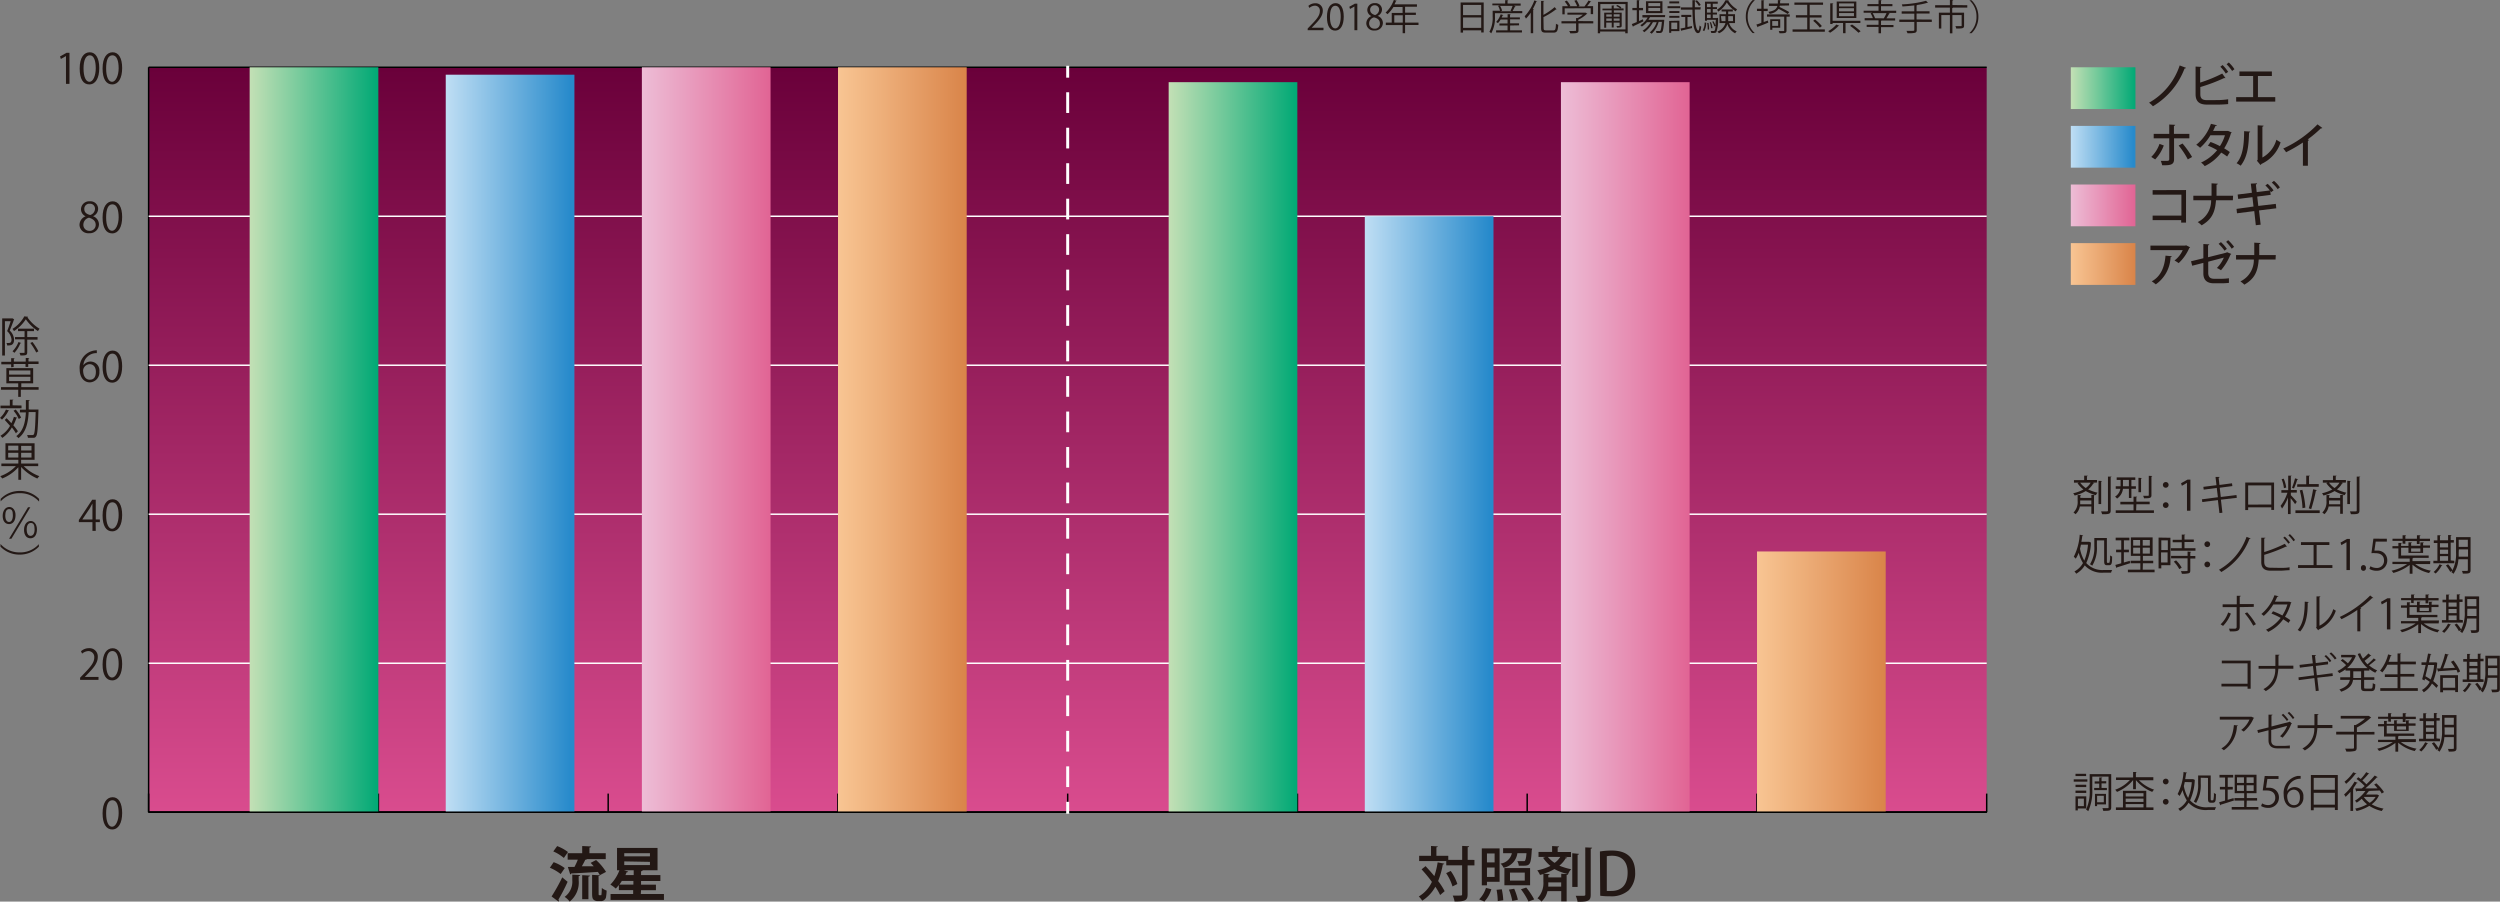
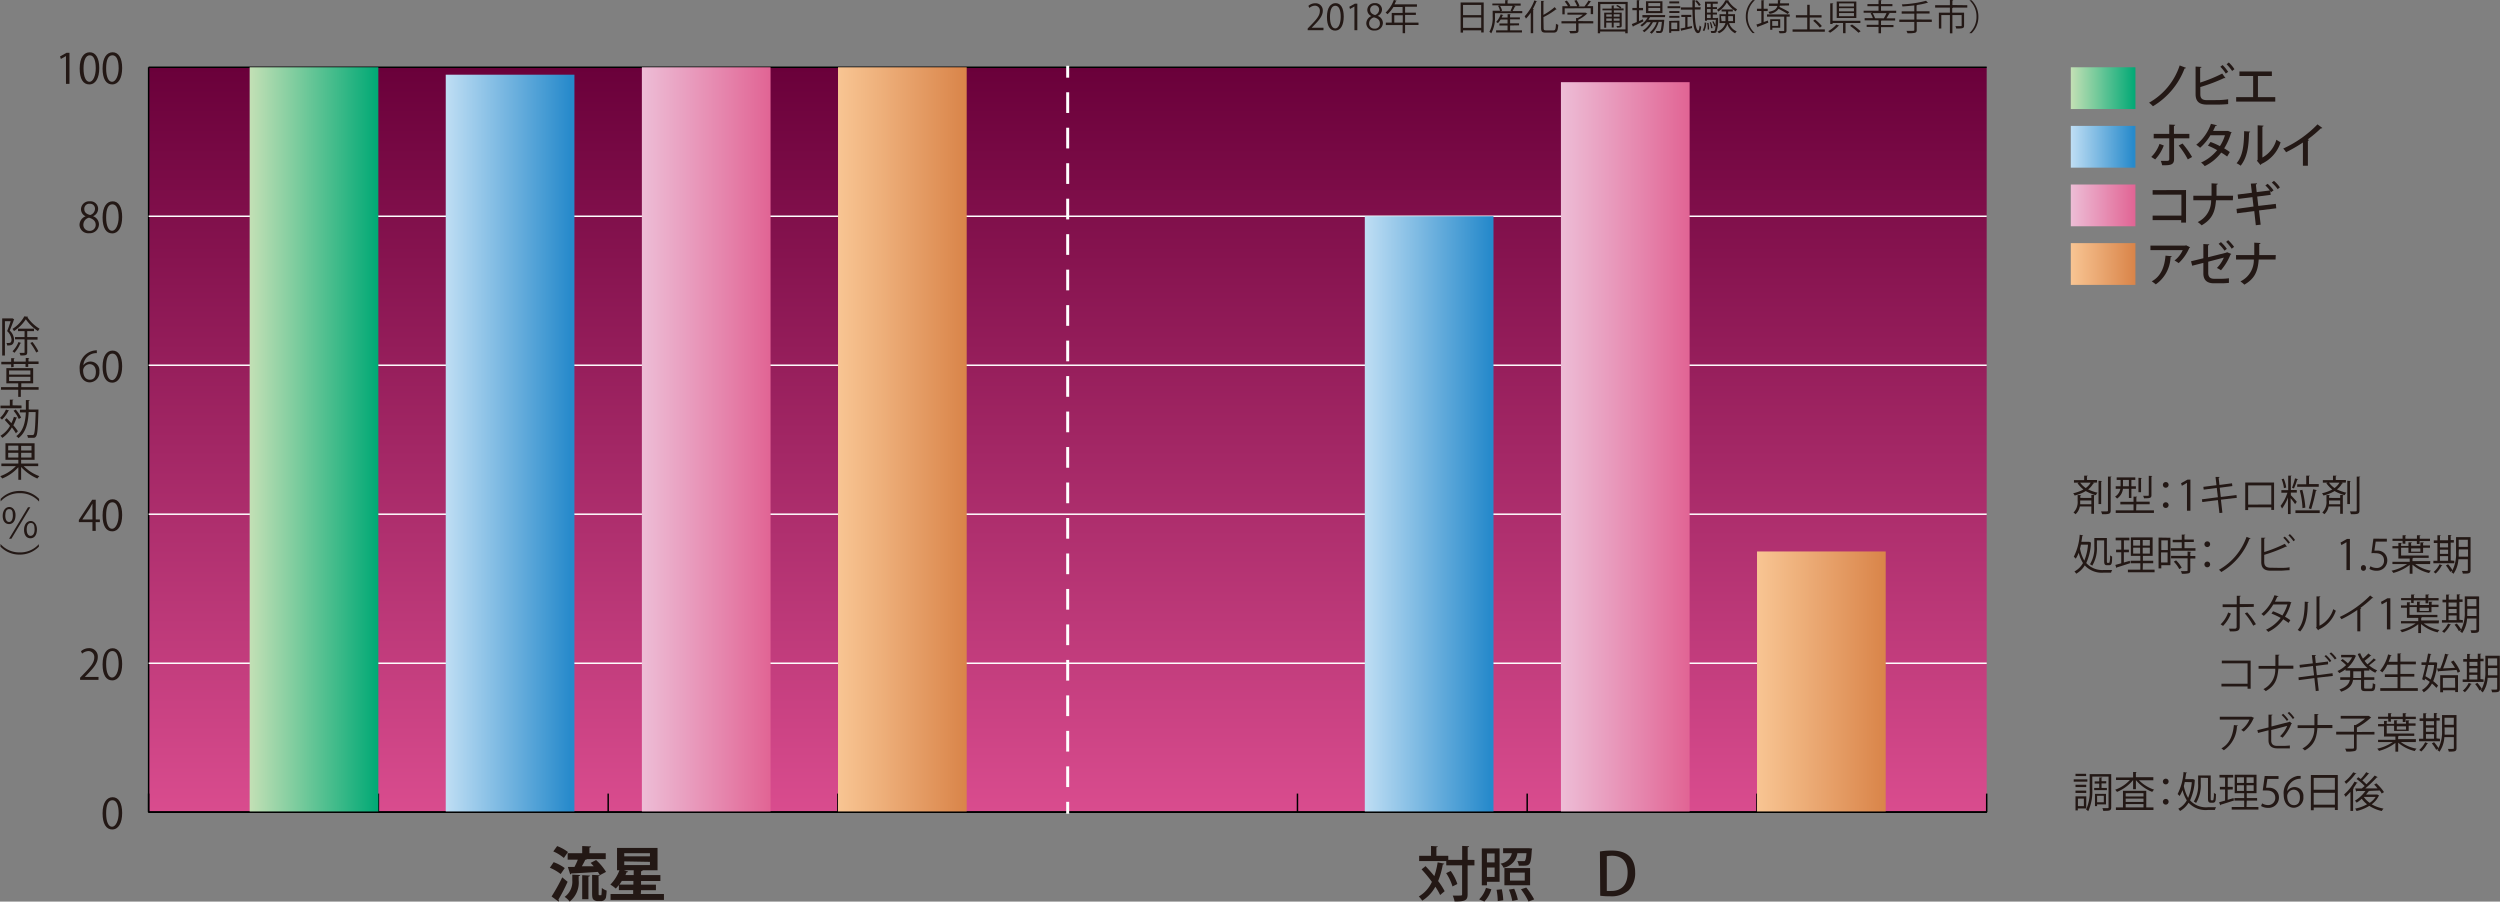
<svg xmlns="http://www.w3.org/2000/svg" xmlns:xlink="http://www.w3.org/1999/xlink" viewBox="0 0 421.38 151.97">
  <rect x="0" y="0" width="421.38" height="151.97" fill="#808080" stroke="none" />
  <defs>
    <style>.cls-1{isolation:isolate;}.cls-2{fill:url(#名称未設定グラデーション_3);}.cls-15,.cls-16,.cls-3,.cls-5{fill:none;stroke-miterlimit:10;}.cls-3{stroke:#000;}.cls-3,.cls-5{stroke-width:0.25px;}.cls-4{fill:#231815;}.cls-15,.cls-16,.cls-5{stroke:#fff;}.cls-6{fill:url(#名称未設定グラデーション_2);}.cls-7{fill:url(#名称未設定グラデーション_44);}.cls-8{fill:url(#名称未設定グラデーション_11);}.cls-9{fill:url(#名称未設定グラデーション_49);}.cls-10{fill:url(#名称未設定グラデーション_2-2);}.cls-11{fill:url(#名称未設定グラデーション_44-2);}.cls-12{fill:url(#名称未設定グラデーション_11-2);}.cls-13{fill:url(#名称未設定グラデーション_49-2);}.cls-14{mix-blend-mode:multiply;}.cls-15,.cls-16{stroke-linecap:square;stroke-width:0.5px;}.cls-16{stroke-dasharray:2.99 2.99;}.cls-17{fill:url(#名称未設定グラデーション_2-3);}.cls-18{fill:url(#名称未設定グラデーション_44-3);}.cls-19{fill:url(#名称未設定グラデーション_11-3);}.cls-20{fill:url(#名称未設定グラデーション_49-3);}</style>
    <linearGradient id="名称未設定グラデーション_3" x1="179.96" y1="136.9" x2="179.96" y2="11.34" gradientUnits="userSpaceOnUse">
      <stop offset="0" stop-color="#d94c8e" />
      <stop offset="1" stop-color="#6a003a" />
    </linearGradient>
    <linearGradient id="名称未設定グラデーション_2" x1="42.08" y1="74.12" x2="63.76" y2="74.12" gradientUnits="userSpaceOnUse">
      <stop offset="0" stop-color="#c3e0b5" />
      <stop offset="0.92" stop-color="#10ad7a" />
      <stop offset="1" stop-color="#00a975" />
    </linearGradient>
    <linearGradient id="名称未設定グラデーション_44" x1="75.13" y1="74.75" x2="96.82" y2="74.75" gradientUnits="userSpaceOnUse">
      <stop offset="0" stop-color="#bfdef4" />
      <stop offset="0.97" stop-color="#278acb" />
    </linearGradient>
    <linearGradient id="名称未設定グラデーション_11" x1="108.19" y1="74.12" x2="129.88" y2="74.12" gradientUnits="userSpaceOnUse">
      <stop offset="0" stop-color="#edbdd6" />
      <stop offset="1" stop-color="#e16494" />
    </linearGradient>
    <linearGradient id="名称未設定グラデーション_49" x1="141.25" y1="74.12" x2="162.93" y2="74.12" gradientUnits="userSpaceOnUse">
      <stop offset="0" stop-color="#f8c593" />
      <stop offset="1" stop-color="#d98449" />
    </linearGradient>
    <linearGradient id="名称未設定グラデーション_2-2" x1="196.98" y1="75.37" x2="218.67" y2="75.37" xlink:href="#名称未設定グラデーション_2" />
    <linearGradient id="名称未設定グラデーション_44-2" x1="230.04" y1="86.67" x2="251.73" y2="86.67" xlink:href="#名称未設定グラデーション_44" />
    <linearGradient id="名称未設定グラデーション_11-2" x1="263.1" y1="75.37" x2="284.78" y2="75.37" xlink:href="#名称未設定グラデーション_11" />
    <linearGradient id="名称未設定グラデーション_49-2" x1="296.15" y1="114.93" x2="317.84" y2="114.93" xlink:href="#名称未設定グラデーション_49" />
    <linearGradient id="名称未設定グラデーション_2-3" x1="349.04" y1="14.86" x2="359.92" y2="14.86" xlink:href="#名称未設定グラデーション_2" />
    <linearGradient id="名称未設定グラデーション_44-3" x1="349.04" y1="24.74" x2="359.92" y2="24.74" xlink:href="#名称未設定グラデーション_44" />
    <linearGradient id="名称未設定グラデーション_11-3" x1="349.04" y1="34.62" x2="359.92" y2="34.62" xlink:href="#名称未設定グラデーション_11" />
    <linearGradient id="名称未設定グラデーション_49-3" x1="349.04" y1="44.5" x2="359.92" y2="44.5" xlink:href="#名称未設定グラデーション_49" />
  </defs>
  <g class="cls-1">
    <g id="レイヤー_2" data-name="レイヤー 2">
      <g id="レイヤー_1-2" data-name="レイヤー 1">
        <rect class="cls-2" x="25.05" y="11.34" width="309.81" height="125.56" />
        <line class="cls-3" x1="25.05" y1="136.9" x2="334.86" y2="136.9" />
        <line class="cls-3" x1="25.05" y1="136.9" x2="25.05" y2="133.76" />
        <line class="cls-3" x1="63.78" y1="136.9" x2="63.78" y2="133.76" />
        <line class="cls-3" x1="102.51" y1="136.9" x2="102.51" y2="133.76" />
        <line class="cls-3" x1="141.23" y1="136.9" x2="141.23" y2="133.76" />
-         <line class="cls-3" x1="179.96" y1="136.9" x2="179.96" y2="133.76" />
        <line class="cls-3" x1="218.69" y1="136.9" x2="218.69" y2="133.76" />
        <line class="cls-3" x1="257.41" y1="136.9" x2="257.41" y2="133.76" />
        <line class="cls-3" x1="296.14" y1="136.9" x2="296.14" y2="133.76" />
        <line class="cls-3" x1="334.86" y1="136.9" x2="334.86" y2="133.76" />
        <path class="cls-4" d="M17.46,137.29c0-1.84.72-2.73,1.7-2.73s1.6.94,1.6,2.66S20.12,140,19.08,140,17.46,139,17.46,137.29Zm2.71,0c0-1.31-.31-2.22-1.05-2.22s-1.06.84-1.06,2.22.38,2.25,1,2.25S20.17,138.49,20.17,137.25Z" transform="translate(-0.17 -0.19)" />
        <path class="cls-4" d="M16.77,114.78h-3.1v-.36l.51-.53c1.24-1.27,1.88-2,1.88-2.88a1,1,0,0,0-1-1.08,1.79,1.79,0,0,0-1.05.43l-.19-.4a2,2,0,0,1,1.36-.52,1.4,1.4,0,0,1,1.47,1.5c0,1-.69,1.82-1.77,2.92l-.42.43v0h2.32Z" transform="translate(-0.17 -0.19)" />
        <path class="cls-4" d="M17.46,112.18c0-1.84.72-2.73,1.7-2.73s1.6.94,1.6,2.66-.64,2.76-1.68,2.76S17.46,113.93,17.46,112.18Zm2.71-.05c0-1.31-.31-2.21-1.05-2.21s-1.06.83-1.06,2.21.38,2.26,1,2.26S20.17,113.38,20.17,112.13Z" transform="translate(-0.17 -0.19)" />
        <path class="cls-4" d="M16.31,89.67h-.56V88.2H13.46v-.37l2.25-3.41h.6v3.33H17v.45h-.71Zm-2.26-1.92h1.7V85.89c0-.29,0-.57,0-.84h0c-.16.32-.28.54-.42.78l-1.28,1.91Z" transform="translate(-0.17 -0.19)" />
        <path class="cls-4" d="M17.46,87.06c0-1.83.72-2.72,1.7-2.72s1.6.94,1.6,2.65-.64,2.76-1.68,2.76S17.46,88.81,17.46,87.06Zm2.71,0c0-1.31-.31-2.21-1.05-2.21s-1.06.83-1.06,2.21.38,2.26,1,2.26S20.17,88.27,20.17,87Z" transform="translate(-0.17 -0.19)" />
        <path class="cls-4" d="M14.21,61.78a1.45,1.45,0,0,1,1.22-.65,1.51,1.51,0,0,1,1.49,1.68,1.68,1.68,0,0,1-1.61,1.83c-1,0-1.71-.85-1.71-2.2A2.93,2.93,0,0,1,16,59.28a3.52,3.52,0,0,1,.49-.05v.48a2.2,2.2,0,0,0-2.27,2.07Zm2.12,1.07c0-.81-.44-1.28-1.07-1.28a1.16,1.16,0,0,0-1.08,1c0,1,.41,1.62,1.14,1.62S16.33,63.64,16.33,62.85Z" transform="translate(-0.17 -0.19)" />
        <path class="cls-4" d="M17.46,62c0-1.83.72-2.72,1.7-2.72s1.6.94,1.6,2.65-.64,2.76-1.68,2.76S17.46,63.7,17.46,62Zm2.71,0c0-1.31-.31-2.21-1.05-2.21s-1.06.83-1.06,2.21.38,2.26,1,2.26S20.17,63.16,20.17,61.91Z" transform="translate(-0.17 -0.19)" />
        <path class="cls-4" d="M14.64,36.67a1.33,1.33,0,0,1-.82-1.19,1.38,1.38,0,0,1,1.49-1.36,1.28,1.28,0,0,1,1.4,1.27,1.36,1.36,0,0,1-.86,1.24v0a1.49,1.49,0,0,1,1,1.37,1.54,1.54,0,0,1-1.66,1.5,1.47,1.47,0,0,1-1.62-1.39,1.57,1.57,0,0,1,1-1.45Zm1.66,1.42c0-.65-.44-1-1.13-1.21a1.23,1.23,0,0,0-.95,1.17,1,1,0,0,0,1,1.05A1,1,0,0,0,16.3,38.09Zm-1.92-2.66c0,.56.39.86,1,1a1.13,1.13,0,0,0,.8-1,.83.83,0,0,0-.86-.9A.85.85,0,0,0,14.38,35.43Z" transform="translate(-0.17 -0.19)" />
        <path class="cls-4" d="M17.46,36.84c0-1.83.72-2.72,1.7-2.72s1.6.93,1.6,2.65-.64,2.76-1.68,2.76S17.46,38.59,17.46,36.84Zm2.71,0c0-1.31-.31-2.21-1.05-2.21s-1.06.83-1.06,2.21.38,2.25,1,2.25S20.17,38.05,20.17,36.8Z" transform="translate(-0.17 -0.19)" />
        <path class="cls-4" d="M11.29,14.33V9.64h0l-.86.49-.14-.43,1.09-.61h.5v5.24Z" transform="translate(-0.17 -0.19)" />
        <path class="cls-4" d="M13.6,11.73c0-1.84.72-2.73,1.7-2.73s1.6.94,1.6,2.66-.63,2.76-1.68,2.76S13.6,13.48,13.6,11.73Zm2.71,0c0-1.31-.31-2.22-1-2.22s-1.06.84-1.06,2.22.38,2.25,1,2.25S16.31,12.93,16.31,11.69Z" transform="translate(-0.17 -0.19)" />
        <path class="cls-4" d="M17.46,11.73c0-1.84.72-2.73,1.7-2.73s1.6.94,1.6,2.66-.64,2.76-1.68,2.76S17.46,13.48,17.46,11.73Zm2.71,0c0-1.31-.31-2.22-1.05-2.22s-1.06.84-1.06,2.22.38,2.25,1,2.25S20.17,12.93,20.17,11.69Z" transform="translate(-0.17 -0.19)" />
        <line class="cls-3" x1="25.05" y1="136.9" x2="25.05" y2="11.34" />
        <line class="cls-3" x1="25.05" y1="136.9" x2="334.86" y2="136.9" />
        <line class="cls-5" x1="25.05" y1="111.79" x2="334.86" y2="111.79" />
        <line class="cls-5" x1="25.05" y1="86.67" x2="334.86" y2="86.67" />
        <line class="cls-5" x1="25.05" y1="61.56" x2="334.86" y2="61.56" />
        <line class="cls-5" x1="25.05" y1="36.45" x2="334.86" y2="36.45" />
        <line class="cls-3" x1="25.05" y1="11.34" x2="334.86" y2="11.34" />
        <rect class="cls-6" x="42.08" y="11.34" width="21.69" height="125.56" />
        <rect class="cls-7" x="75.13" y="12.59" width="21.69" height="124.3" />
        <rect class="cls-8" x="108.19" y="11.34" width="21.69" height="125.56" />
        <rect class="cls-9" x="141.25" y="11.34" width="21.69" height="125.56" />
-         <rect class="cls-10" x="196.98" y="13.85" width="21.69" height="123.05" />
        <rect class="cls-11" x="230.04" y="36.45" width="21.69" height="100.45" />
        <rect class="cls-12" x="263.1" y="13.85" width="21.69" height="123.05" />
        <rect class="cls-13" x="296.15" y="92.95" width="21.69" height="43.95" />
        <g class="cls-14">
          <path class="cls-4" d="M2.26,53.84l.3.18s0,0-.05.07c-.18.53-.46,1.24-.7,1.82a2.2,2.2,0,0,1,.73,1.51c0,1-.61,1-1.16,1A1.21,1.21,0,0,0,1.26,58l.3,0c.27,0,.55,0,.55-.6A2.23,2.23,0,0,0,1.37,56c.23-.53.44-1.18.6-1.67H1v5.78H.54V53.86H2.19Zm2.63-.26c0,.05,0,.07-.1.09A6.63,6.63,0,0,0,6.84,55.6a2.8,2.8,0,0,0-.27.4,7.51,7.51,0,0,1-2.05-2,6.67,6.67,0,0,1-2,2,1.34,1.34,0,0,0-.25-.37,5.74,5.74,0,0,0,2-2.12ZM3.74,58c0,.06-.08.07-.15.06a4.81,4.81,0,0,1-1,1.6,4,4,0,0,0-.31-.27,4.39,4.39,0,0,0,1-1.55Zm2.76-.56H4.76v2.12c0,.51-.22.55-1.15.55a1.56,1.56,0,0,0-.16-.44h.74c.09,0,.12,0,.12-.12V57.39H2.7V57H4.31V56H3.21v-.41H5.9V56H4.76V57H6.5Zm-.22,2.17a10.35,10.35,0,0,0-1-1.61l.36-.17a9.69,9.69,0,0,1,1,1.57Z" transform="translate(-0.17 -0.19)" />
          <path class="cls-4" d="M6.68,65.44v.44h-3v1.2H3.24v-1.2H.34v-.44h2.9V64.8h-2V62.24H5.76V64.8h-2v.64ZM2.05,62.1v-.5H.39v-.43H2.05v-.61l.6,0s0,.08-.14.1v.48h2v-.61l.6,0s0,.08-.14.1v.48h1.7v.43H4.93v.5H4.47v-.5h-2v.5Zm-.35.53v.7H5.29v-.7Zm0,1.07v.72H5.29V63.7Z" transform="translate(-0.17 -0.19)" />
          <path class="cls-4" d="M1.72,69.4s-.06.07-.14.06A5.33,5.33,0,0,1,.5,70.92a1.85,1.85,0,0,0-.33-.29,4.15,4.15,0,0,0,1-1.41Zm2.08-.86V69H.25v-.44H1.83v-1l.59,0s0,.08-.13.1v.85ZM1.28,70.68c.26.25.54.55.81.84a6.26,6.26,0,0,0,.42-1.07l.57.15c0,.05-.07.08-.15.07a7.33,7.33,0,0,1-.51,1.21,7.58,7.58,0,0,1,.77,1,4.67,4.67,0,0,0-.34.35,7.66,7.66,0,0,0-.68-1A5.32,5.32,0,0,1,.56,74a2.11,2.11,0,0,0-.31-.36,4.62,4.62,0,0,0,1.61-1.67c-.28-.33-.6-.67-.89-1Zm1.54-1.46a5.86,5.86,0,0,1,.91,1.36l-.4.23a5.38,5.38,0,0,0-.88-1.39Zm3.57,0,.26,0v.16c-.09,3-.16,4-.38,4.33s-.34.27-.81.27l-.58,0a1.38,1.38,0,0,0-.15-.46c.39,0,.75,0,.91,0a.25.25,0,0,0,.22-.1c.16-.21.25-1.14.32-3.77H5c-.09,1.8-.44,3.42-1.73,4.39a1.46,1.46,0,0,0-.36-.34c1.2-.86,1.53-2.34,1.62-4h-1v-.46h1c0-.52,0-1.07,0-1.62l.65,0c0,.07-.06.11-.17.12,0,.49,0,1,0,1.47Z" transform="translate(-0.17 -0.19)" />
          <path class="cls-4" d="M6.61,78.76H4.17a7.25,7.25,0,0,0,2.64,1.69,2.18,2.18,0,0,0-.34.4A7.92,7.92,0,0,1,3.73,78.9v2.16H3.26V78.94a7.11,7.11,0,0,1-2.72,1.9,2.44,2.44,0,0,0-.33-.39,6.74,6.74,0,0,0,2.63-1.69H.4v-.44H3.26v-.63H1.09V74.9H6v2.79H3.73v.63H6.61ZM1.55,75.31v.78H3.26v-.78Zm0,2H3.26v-.8H1.55Zm3.93-1.19v-.78H3.73v.78Zm0,1.19v-.8H3.73v.8Z" transform="translate(-0.17 -0.19)" />
          <path class="cls-4" d="M6.72,84.7A4.21,4.21,0,0,0,3.5,83.32,4.21,4.21,0,0,0,.28,84.7h0v-.42A4.41,4.41,0,0,1,3.5,82.94a4.43,4.43,0,0,1,3.26,1.34v.42Z" transform="translate(-0.17 -0.19)" />
          <path class="cls-4" d="M2.79,87c0,1-.46,1.53-1.09,1.53S.62,88.05.62,87.14s.5-1.5,1.12-1.5S2.79,86.23,2.79,87Zm-1.73.06c0,.78.28,1.11.64,1.11s.64-.36.64-1.13S2.15,86,1.71,86,1.06,86.39,1.06,87.1ZM1.7,91l3.19-5.31h.39L2.09,91ZM6.4,89.4c0,1-.46,1.52-1.1,1.52s-1.08-.51-1.08-1.43S4.73,88,5.35,88,6.4,88.65,6.4,89.4Zm-1.73,0c0,.78.28,1.11.65,1.11S6,90.2,6,89.43s-.19-1.09-.63-1.09S4.67,88.74,4.67,89.45Z" transform="translate(-0.17 -0.19)" />
          <path class="cls-4" d="M.28,91.91A4.25,4.25,0,0,0,3.5,93.3a4.2,4.2,0,0,0,3.22-1.39h0v.42A4.43,4.43,0,0,1,3.5,93.67,4.41,4.41,0,0,1,.25,92.33v-.42Z" transform="translate(-0.17 -0.19)" />
        </g>
        <g class="cls-14">
          <path class="cls-4" d="M93.49,145.51a7.13,7.13,0,0,1,1.87,1l-.69,1a7.73,7.73,0,0,0-1.82-1.06Zm-.35,5.78a32.46,32.46,0,0,0,1.8-3.22l.9.75a27.7,27.7,0,0,1-1.55,3,.24.24,0,0,1,.08.18.3.3,0,0,1-.05.16Zm.94-8.49a7.11,7.11,0,0,1,1.82,1l-.69,1a7,7,0,0,0-1.78-1.1Zm3.63,5.79a4.1,4.1,0,0,1-1.52,3.56,3.57,3.57,0,0,0-.85-.79,3.15,3.15,0,0,0,1.29-2.81v-.94l1.33.07c0,.09-.08.15-.25.18Zm3.36,2.16c0,.25,0,.33.14.33s.25,0,.29,0,.09-.24.11-1.22a2.75,2.75,0,0,0,.81.44,7.17,7.17,0,0,1-.12,1.18.85.85,0,0,1-.89.59h-.52a1,1,0,0,1-.68-.25c-.17-.17-.24-.38-.24-1.07v-3.1l1.31.07a4.05,4.05,0,0,0-.34-.57c-1.67.12-3.37.21-4.49.26a.21.21,0,0,1-.17.16l-.4-1.26,1.12,0a10.51,10.51,0,0,0,.56-1.22H95.85V144H98.3v-1.21l1.49.07c0,.11-.08.16-.27.2V144h2.75V145H99.1a.33.33,0,0,1-.28.1,11.9,11.9,0,0,1-.58,1.1l2,0c-.17-.2-.35-.4-.52-.57l.92-.48a9,9,0,0,1,1.68,2l-1,.53c0,.08-.09.14-.26.16Zm-2.77,1V147.7l1.3.07c0,.1-.08.15-.25.18v3.8Z" transform="translate(-0.17 -0.19)" />
          <path class="cls-4" d="M108.18,150.88h3.9v1h-9v-1h3.81v-.66h-2.41v-.87a5.35,5.35,0,0,1-.52.61,6.29,6.29,0,0,0-.91-.67,6.92,6.92,0,0,0,1.53-2.42h-.41v-3.76H111v3.76h-2.51c0,.09-.1.15-.27.18v.63h3.26v1h-3.26v.62h2.51v.93h-2.51Zm-3.2-2.21a6.65,6.65,0,0,1-.41.62h2.36v-.62Zm2-1.8h-1.66l.73.23a.24.24,0,0,1-.26.11l-.2.47h1.39ZM105.39,144v.53h4.33V144Zm0,1.38V146h4.33v-.54Z" transform="translate(-0.17 -0.19)" />
        </g>
        <g class="cls-14">
          <path class="cls-4" d="M240.45,146.18c.48.51,1,1.09,1.48,1.68a13.59,13.59,0,0,0,.56-2.32l1.11.22c0,.08-.1.13-.24.13a13.74,13.74,0,0,1-.79,2.8,11.42,11.42,0,0,1,1.1,1.71l-.76.65a10.89,10.89,0,0,0-.81-1.4,6.32,6.32,0,0,1-2.21,2.35,4.29,4.29,0,0,0-.58-.71,5.52,5.52,0,0,0,2.21-2.46,24.74,24.74,0,0,0-1.74-2.11Zm8.24-1.05v.92h-1.15v4.86c0,1.06-.41,1.23-2.2,1.23a4.34,4.34,0,0,0-.31-1l.95,0c.59,0,.63,0,.63-.24v-4.86h-2.67v-.72h-4.57v-.88h2v-1.66l1.14.07c0,.08-.07.13-.23.16v1.43h2v.68h2.34v-2.35l1.17.06c0,.09-.07.14-.24.17v2.12Zm-4,1.86a8,8,0,0,1,1.12,2.2l-.82.41a8.37,8.37,0,0,0-1.07-2.24Z" transform="translate(-0.17 -0.19)" />
          <path class="cls-4" d="M251.54,150.07a5.18,5.18,0,0,1-1.17,2.08l-.89-.37a4.67,4.67,0,0,0,1.15-1.93Zm-.74-1.25v.6h-.87v-6.23h3v5.63Zm1.29-4.78H250.8v1.51h1.29ZM250.8,148h1.29v-1.59H250.8Zm1.82,4.07a11.49,11.49,0,0,0-.2-1.9l.88-.09a11.42,11.42,0,0,1,.25,1.85Zm5.73-8.57c-.14,2.53-.3,2.61-1.59,2.61h-.6a1.92,1.92,0,0,0-.24-.77c.42,0,.79,0,1,0s.23,0,.3-.09.19-.45.24-1.25h-1.53a2.87,2.87,0,0,1-2.33,2.45,2.17,2.17,0,0,0-.51-.7A2.25,2.25,0,0,0,255,144h-1.48v-.84h4.4l.5.06Zm-.28,3v2.9h-4.33v-2.9Zm-3,5.54a10.2,10.2,0,0,0-.57-1.9l.89-.15a9.88,9.88,0,0,1,.62,1.86Zm2.1-3.42v-1.35h-2.49v1.35Zm.63,3.52a12.15,12.15,0,0,0-1.27-2.06l.89-.29a11.68,11.68,0,0,1,1.34,2Z" transform="translate(-0.17 -0.19)" />
-           <path class="cls-4" d="M263.91,144.63l.41.12c0,.07-.11.11-.25.11A4.59,4.59,0,0,1,263,146.1a10.47,10.47,0,0,0,2,.6,2.21,2.21,0,0,0-.52.82,8.46,8.46,0,0,1-2.31-.85,8.25,8.25,0,0,1-1.81.79l1,.06c0,.08-.07.13-.22.15v.41h2.18v-.62l1.14.07c0,.08-.07.13-.23.16v4.42h-.91v-1.72H261a3.38,3.38,0,0,1-1,1.76,3.41,3.41,0,0,0-.69-.55,3.69,3.69,0,0,0,1-2.8v-1.29l-.57.15a3.82,3.82,0,0,0-.46-.77,8.92,8.92,0,0,0,2.22-.75,6.16,6.16,0,0,1-1.24-1.37l.39-.14h-1.16v-.84h2.29v-1l1.18.07c0,.08-.08.14-.24.17v.77h2.25v.84Zm-2.84,0a5.15,5.15,0,0,0,1.13,1,3.56,3.56,0,0,0,.95-1Zm2.24,5v-.71h-2.18a6,6,0,0,1,0,.71Zm3-5.52c0,.08-.07.13-.23.16v5.41h-.9V144Zm1.06-1.09,1.15.05c0,.09-.07.15-.23.17V151c0,1-.4,1.2-2.22,1.18a4.28,4.28,0,0,0-.31-1c.37,0,.72,0,1,0,.56,0,.62,0,.62-.24Z" transform="translate(-0.17 -0.19)" />
          <path class="cls-4" d="M269.84,143.71a12.29,12.29,0,0,1,2-.16c3.26,0,3.94,2,3.94,3.71h0a4.1,4.1,0,0,1-1.1,3,4.41,4.41,0,0,1-3.13,1,12.4,12.4,0,0,1-1.66-.09Zm1.16,6.65a5.56,5.56,0,0,0,.75,0c1.72,0,2.76-1,2.76-3.11,0-1.86-1-2.82-2.61-2.82a4.62,4.62,0,0,0-.9.08Z" transform="translate(-0.17 -0.19)" />
        </g>
        <g class="cls-14">
          <path class="cls-4" d="M223.24,5.28h-2.66V5l.44-.46c1.07-1.08,1.61-1.73,1.61-2.46a.82.82,0,0,0-.86-.93,1.46,1.46,0,0,0-.9.38l-.17-.35a1.74,1.74,0,0,1,1.17-.44A1.2,1.2,0,0,1,223.13,2c0,.84-.59,1.56-1.52,2.5l-.36.37h2Z" transform="translate(-0.17 -0.19)" />
          <path class="cls-4" d="M223.83,3.05c0-1.57.62-2.33,1.46-2.33s1.37.8,1.37,2.27-.55,2.36-1.44,2.36S223.83,4.55,223.83,3.05Zm2.32,0c0-1.12-.27-1.89-.9-1.89s-.91.71-.91,1.89.33,1.93.9,1.93S226.15,4.08,226.15,3Z" transform="translate(-0.17 -0.19)" />
          <path class="cls-4" d="M228.46,5.28v-4h0l-.74.42-.12-.37.93-.52h.42V5.28Z" transform="translate(-0.17 -0.19)" />
          <path class="cls-4" d="M231.33,2.9a1.13,1.13,0,0,1-.7-1A1.18,1.18,0,0,1,231.9.72a1.1,1.1,0,0,1,1.21,1.09,1.19,1.19,0,0,1-.74,1.06v0a1.29,1.29,0,0,1,.89,1.18,1.31,1.31,0,0,1-1.41,1.28,1.25,1.25,0,0,1-1.39-1.19,1.35,1.35,0,0,1,.87-1.24Zm1.42,1.22c0-.56-.37-.85-1-1a1.05,1.05,0,0,0-.81,1,.86.86,0,0,0,.88.9A.83.83,0,0,0,232.75,4.12Zm-1.64-2.28c0,.48.33.74.83.89a1,1,0,0,0,.68-.88.71.71,0,0,0-.74-.77A.73.73,0,0,0,231.11,1.84Z" transform="translate(-0.17 -0.19)" />
          <path class="cls-4" d="M239.26,4v.4H237V5.79h-.41V4.42h-2.84V4h1V2.37h1.83v-1h-1.54a5.75,5.75,0,0,1-1,1.21,2.91,2.91,0,0,0-.33-.26,5.47,5.47,0,0,0,1.4-2.15l.51.17s-.08.06-.14,0a6.11,6.11,0,0,1-.27.58H239v.4H237v1h1.82v.39H237V4Zm-4.08,0h1.43V2.76h-1.43Z" transform="translate(-0.17 -0.19)" />
          <path class="cls-4" d="M246.36.61h3.89V5.66h-.42V5.3h-3.06v.39h-.41Zm3.47.41h-3.06V2.74h3.06Zm-3.06,3.87h3.06V3.13h-3.06Z" transform="translate(-0.17 -0.19)" />
          <path class="cls-4" d="M255.64,1.25s-.06.05-.13.05a6.83,6.83,0,0,1-.4.75h1.64v.36h-4.6V3a5.38,5.38,0,0,1-.63,2.81,1.22,1.22,0,0,0-.31-.25A4.94,4.94,0,0,0,251.76,3v-1H253a2.87,2.87,0,0,0-.33-.82l.34-.09h-1.3V.78h2.16V.22l.52,0s0,.07-.12.08V.78h2.21v.36h-1.15Zm-.94,3.24V5.3h2v.36h-4.36V5.3h1.93V4.49h-1.37V4.15h1.37V3.48h-1.17a2.85,2.85,0,0,1-.45.6l-.3-.19a3.45,3.45,0,0,0,.76-1.29l.45.13a.12.12,0,0,1-.12.06l-.16.36h1V2.58l.52,0s0,.07-.11.09v.45h1.66v.33H254.7v.67h1.51v.34ZM254.77,2a5.46,5.46,0,0,0,.35-.82H253a2.7,2.7,0,0,1,.35.82l-.3.09H255Z" transform="translate(-0.17 -0.19)" />
          <path class="cls-4" d="M258.18,5.79V2.33a6.68,6.68,0,0,1-.81,1,2.16,2.16,0,0,0-.22-.39A7.92,7.92,0,0,0,258.79.26l.49.17s-.08.06-.14,0a12.24,12.24,0,0,1-.6,1.27l.17.05s0,.07-.12.07V5.79Zm2.17-.89c0,.33.08.41.42.41H262c.34,0,.39-.23.43-1.12a1.25,1.25,0,0,0,.39.18c-.07,1-.19,1.32-.81,1.32h-1.29c-.62,0-.8-.16-.8-.81V.35l.52,0s0,.07-.12.08V2.7a10.7,10.7,0,0,0,1.89-1.31l.33.38a.12.12,0,0,1-.11,0,11.85,11.85,0,0,1-2.11,1.31Z" transform="translate(-0.17 -0.19)" />
          <path class="cls-4" d="M268.72,3.76v.37h-2.49V5.3c0,.5-.28.51-1.39.51a1.76,1.76,0,0,0-.18-.4l.77,0c.35,0,.39,0,.39-.13V4.13h-2.46V3.76h2.46V3.23l.28,0a4.09,4.09,0,0,0,.87-.57h-2.61V2.32h3l.07,0,.31.2a.11.11,0,0,1-.09,0,6,6,0,0,1-1.46,1v.22ZM263.9,1.6v1h-.39V1.24h.94a4.63,4.63,0,0,0-.54-.79l.34-.16a3.55,3.55,0,0,1,.6.86l-.17.09H266a4.71,4.71,0,0,0-.47-.92l.35-.13a4.1,4.1,0,0,1,.51,1l-.21.09h1.05a8.84,8.84,0,0,0,.69-1,2.73,2.73,0,0,1,.47.2.12.12,0,0,1-.13,0,8.22,8.22,0,0,1-.57.74h1V2.57h-.4v-1Z" transform="translate(-0.17 -0.19)" />
          <path class="cls-4" d="M269.52.51h5V5.8h-.41V5.51h-4.24V5.8h-.39Zm.39,4.63h4.24V.88h-4.24Zm3.93-3.21h-1.65v.39h1.32V4.49c0,.32-.12.35-.79.35a1.25,1.25,0,0,0-.1-.27h.3c.23,0,.24,0,.24-.09V4h-1v.82h-.33V4h-.93v.86h-.34V2.32h1.26V1.93h-1.55V1.64h1.55V1.12l.46,0s0,.07-.11.08v.41h1.09a3.3,3.3,0,0,0-.68-.41l.17-.17a3.15,3.15,0,0,1,.71.4l-.17.18h.53Zm-2,.69h-.93V3h.93Zm-.93,1.09h.93V3.3h-.93ZM273.16,3v-.4h-1V3Zm-1,.69h1V3.3h-1Z" transform="translate(-0.17 -0.19)" />
          <path class="cls-4" d="M276.43,3.74l.66-.3s0,.07.08.35c-.62.3-1.27.62-1.69.81a.1.1,0,0,1-.07.1l-.2-.45.84-.34v-2h-.74V1.53h.74V.22l.49,0s0,.07-.11.08V1.53h.68v.39h-.68Zm4.38-.66h-2.53q-.12.22-.27.45h2.45l.22,0,0,.12c-.11,1.31-.2,1.78-.36,1.95s-.3.15-.61.15h-.34a1,1,0,0,0-.09-.33c.23,0,.44,0,.53,0A.23.23,0,0,0,280,5.4c.11-.11.2-.52.28-1.52h-.54a4.38,4.38,0,0,1-1.18,2,1.19,1.19,0,0,0-.31-.23,3.78,3.78,0,0,0,1.16-1.72h-.64a4.72,4.72,0,0,1-1.46,1.69,1.35,1.35,0,0,0-.28-.25,4,4,0,0,0,1.37-1.44h-.64a4.18,4.18,0,0,1-.85.74,2,2,0,0,0-.26-.24,3.61,3.61,0,0,0,1.24-1.3H277V2.73h3.84ZM280.38.4v2H277.6V.4Zm-.38.83V.71h-2v.52Zm0,.82V1.53h-2v.52Z" transform="translate(-0.17 -0.19)" />
          <path class="cls-4" d="M281.24,1.57V1.23h2.14v.34Zm2,2.11V5.44h-1.38v.28h-.35v-2Zm0-1.63v.33h-1.71V2.05Zm-1.71,1.14V2.86h1.71v.33ZM283.2.43V.76h-1.66V.43ZM282.87,4h-1V5.1h1Zm1.73.74.76-.16,0,.34c-.63.15-1.3.32-1.72.41a.11.11,0,0,1-.08.08L283.42,5l.8-.16V3.06h-.66V2.7h1.68v.36h-.64Zm2.18-2.94h-.95c0,1.89.16,3.45.6,3.54h0c.09,0,.17-.39.21-.86a1.74,1.74,0,0,0,.27.22c-.07.73-.25,1.07-.5,1.07l-.13,0c-.67-.18-.8-1.9-.85-3.95h-1.95V1.44h1.95l0-1.22.53,0s0,.08-.12.09v1.1h1Zm-.6-1.57a4,4,0,0,1,.65.79l-.3.18a4,4,0,0,0-.63-.81Z" transform="translate(-0.17 -0.19)" />
          <path class="cls-4" d="M287.75,4a2.92,2.92,0,0,1-.33,1.44l-.24-.14A2.89,2.89,0,0,0,287.49,4Zm1.81-.79.19,0s0,.08,0,.12a5.89,5.89,0,0,1-.28,2.26c-.11.13-.2.16-.53.16h-.34a1,1,0,0,0-.09-.33c.22,0,.41,0,.49,0,.24,0,.27-.24.33-.86l-.21.08a3.2,3.2,0,0,0-.35-.8l.21-.07a4.23,4.23,0,0,1,.35.76h0c0-.26,0-.59.06-1h-1.5v.16h-.34V.47h2.15V.82h-.84v.57h.71v.33h-.71v.59h.71v.33h-.71v.59h.71ZM288.51.82h-.63v.57h.63Zm0,1.49V1.72h-.63v.59Zm-.63.33v.59h.63V2.64ZM288,5.17a5,5,0,0,0-.09-1.12l.23,0a5.51,5.51,0,0,1,.1,1.11Zm.56-1.23a4.09,4.09,0,0,1,.26,1l-.23,0a5.16,5.16,0,0,0-.24-1Zm3-3.69a.11.11,0,0,1-.08.07,4.52,4.52,0,0,0,1.48,1.44,2.33,2.33,0,0,0-.23.35A5,5,0,0,1,291.23.6a4.44,4.44,0,0,1-1.45,1.55,1.55,1.55,0,0,0-.2-.32A4.06,4.06,0,0,0,291,.23Zm1.05,3.83h-1a2.27,2.27,0,0,0,1.29,1.4,1.64,1.64,0,0,0-.27.32,2.66,2.66,0,0,1-1.31-1.54,2.46,2.46,0,0,1-1.42,1.54,2.15,2.15,0,0,0-.25-.29A2.22,2.22,0,0,0,291,4.08h-1V2.58h1.1V2.12h-.75V1.78h1.89v.34h-.78v.46h1.15Zm-2.27-.33H291a5.25,5.25,0,0,0,0-.56V2.91h-.76Zm1.92-.84h-.8V3.2a5.06,5.06,0,0,1,0,.55h.82Z" transform="translate(-0.17 -0.19)" />
          <path class="cls-4" d="M295.94.24A3.65,3.65,0,0,0,294.75,3a3.6,3.6,0,0,0,1.19,2.76v0h-.36A3.79,3.79,0,0,1,294.43,3,3.81,3.81,0,0,1,295.58.21h.36Z" transform="translate(-0.17 -0.19)" />
          <path class="cls-4" d="M297.44,3.91l.72-.26c0,.08,0,.16.07.35-.64.27-1.32.53-1.74.69a.13.13,0,0,1-.07.1l-.21-.46c.24-.07.52-.17.84-.29v-2h-.74V1.66h.74V.23l.5,0s0,.07-.11.07V1.66h.68v.39h-.68Zm4.39-1.29V3h-.54V5.32c0,.45-.18.48-1.18.48a1.82,1.82,0,0,0-.13-.37h.8c.09,0,.12,0,.12-.12V3H298V2.62Zm-1.67-1.47-.06.21c.54.26,1.26.63,1.65.87l-.26.32c-.35-.23-1-.59-1.54-.87a2.09,2.09,0,0,1-1.52.84,1.38,1.38,0,0,0-.2-.33c1-.17,1.36-.45,1.53-1h-1.44V.79h1.51c0-.17,0-.36,0-.58l.5,0s0,.07-.12.08l0,.46h1.51v.36Zm.07,3.71H298.9v.35h-.36V3.44h1.69Zm-.35-1.12h-1v.81h1Z" transform="translate(-0.17 -0.19)" />
-           <path class="cls-4" d="M305.2,5.14h2.55v.4h-5.44v-.4h2.47v-2h-1.91V2.75h1.91V1h-2.16V.62h4.83V1H305.2V2.75h2v.39h-2Zm1.71-.29a7.12,7.12,0,0,0-1.13-1.15l.31-.23a7.78,7.78,0,0,1,1.16,1.11Z" transform="translate(-0.17 -0.19)" />
+           <path class="cls-4" d="M305.2,5.14h2.55v.4h-5.44v-.4h2.47v-2h-1.91V2.75h1.91V1h-2.16h4.83V1H305.2V2.75h2v.39h-2Zm1.71-.29a7.12,7.12,0,0,0-1.13-1.15l.31-.23a7.78,7.78,0,0,1,1.16,1.11Z" transform="translate(-0.17 -0.19)" />
          <path class="cls-4" d="M310.18,4.52s-.07.05-.13.05a7.23,7.23,0,0,1-1.42,1.14,2.55,2.55,0,0,0-.32-.27,5,5,0,0,0,1.38-1.11Zm-1.12-.82h4.68v.37h-2.5V5.79h-.42V4.07h-1.76v.17h-.4V.75l.52,0s0,.07-.12.08Zm4-3.25V3.22h-3.31V.45Zm-.4.83V.76h-2.52v.52Zm0,.82V1.57h-2.52V2.1Zm0,.82V2.39h-2.52v.53Zm.76,2.79A12.88,12.88,0,0,0,312,4.54l.33-.22a11.84,11.84,0,0,1,1.45,1.14Z" transform="translate(-0.17 -0.19)" />
          <path class="cls-4" d="M319.78,2v.37h-1.35l.29.09s-.06.06-.14.06c-.11.22-.3.53-.45.76h1.47v.37h-2.26s0,0-.12.06v.69h2.1v.36h-2.1V5.8h-.42V4.73h-2V4.37h2V3.62h-2.34V3.25h1.39a3.85,3.85,0,0,0-.39-.83l.29-.08h-1.46V2h2.51V1.24h-1.87V.88h1.87V.21l.54,0s0,.07-.12.08V.88h1.92v.36h-1.92V2Zm-2,1.28-.09,0a8.13,8.13,0,0,0,.46-.88h-2.35a3.91,3.91,0,0,1,.41.86l-.16,0Z" transform="translate(-0.17 -0.19)" />
          <path class="cls-4" d="M325.78,3.49v.4h-2.54V5.23c0,.3-.09.42-.31.49a4.81,4.81,0,0,1-1.26.07,1.38,1.38,0,0,0-.17-.4h.77c.51,0,.56,0,.56-.17V3.89H320.3v-.4h2.53v-1H320.7V2.1h2.13v-1c-.66.08-1.36.14-2,.18a1.1,1.1,0,0,0-.11-.35,18.88,18.88,0,0,0,4.09-.61l.34.35H325a10.25,10.25,0,0,1-1.67.35s0,.06-.12.07v1h2.19v.38h-2.19v1Z" transform="translate(-0.17 -0.19)" />
          <path class="cls-4" d="M331.76,1.07v.4h-2.42s0,.07-.12.09v.77h2V4.49c0,.48-.19.51-1.32.51a2.12,2.12,0,0,0-.14-.4h.91c.11,0,.14,0,.14-.12V2.73h-1.56V5.81h-.42V2.73h-1.45V5h-.41V2.33h1.86V1.47h-2.49v-.4h2.49V.19l.55,0c0,.05,0,.08-.13.09v.76Z" transform="translate(-0.17 -0.19)" />
          <path class="cls-4" d="M332.12,5.76A3.61,3.61,0,0,0,333.31,3,3.6,3.6,0,0,0,332.12.24v0h.36A3.81,3.81,0,0,1,333.63,3a3.79,3.79,0,0,1-1.15,2.79h-.36Z" transform="translate(-0.17 -0.19)" />
        </g>
        <g class="cls-14">
          <path class="cls-4" d="M352.92,81.55l.24.07a.19.19,0,0,1-.17.06,3.16,3.16,0,0,1-.86,1,7.85,7.85,0,0,0,1.59.56,1,1,0,0,0-.27.41,6.88,6.88,0,0,1-1.72-.69,6.78,6.78,0,0,1-1.87.75,1.78,1.78,0,0,0-.25-.38,6.25,6.25,0,0,0,1.73-.64,4.41,4.41,0,0,1-1-1.06l.21-.08h-.81v-.43h1.72v-.75l.6,0s0,.08-.13.1v.62h1.7v.43Zm-.25,2.57v-.51l.59,0s-.05.08-.14.09v3.09h-.45V85.56h-1.94a2.33,2.33,0,0,1-.72,1.3,2,2,0,0,0-.35-.28,2.47,2.47,0,0,0,.7-1.94v-1l.59,0s-.05.08-.14.1v.37Zm-1.88-2.57a3.8,3.8,0,0,0,.94.9,2.91,2.91,0,0,0,.82-.9Zm0,3c0,.21,0,.37,0,.63h1.88v-.63Zm3.68-3.28s-.05.09-.14.1v3.78h-.45V81.22Zm1-.75.6,0a.15.15,0,0,1-.14.1v5.61c0,.57-.25.65-1.45.63a2.7,2.7,0,0,0-.17-.47h.62c.48,0,.54,0,.54-.17Z" transform="translate(-0.17 -0.19)" />
          <path class="cls-4" d="M359,82.58h-1a2.31,2.31,0,0,1-1,1.65,1.72,1.72,0,0,0-.33-.33,2,2,0,0,0,.89-1.32h-.78v-.43h.82V81.08h-.66v-.42h3.14v.42h-.66v1.07h.76v.43h-.76v1.55H359Zm1.22,3.63h3v.44h-6.44v-.44h3v-1h-2.22v-.44h2.22V83.9l.61,0s0,.08-.13.1v.75h2.24v.44h-2.24ZM358,81.08v1.07H359V81.08Zm3.19-.32s0,.07-.14.09v2.3h-.44V80.72Zm1.74-.34s0,.09-.13.1v3.13c0,.5-.29.53-1.25.53a1.77,1.77,0,0,0-.15-.42h.44c.51,0,.51,0,.51-.12V80.39Z" transform="translate(-0.17 -0.19)" />
          <path class="cls-4" d="M365.69,81.91a.48.48,0,1,1-.47-.47A.46.46,0,0,1,365.69,81.91Zm0,3.41a.48.48,0,1,1-.47-.47A.46.46,0,0,1,365.69,85.32Z" transform="translate(-0.17 -0.19)" />
          <path class="cls-4" d="M368.79,86.28v-4.7h0l-.86.49-.14-.43,1.09-.61h.49v5.25Z" transform="translate(-0.17 -0.19)" />
          <path class="cls-4" d="M374.51,84.41l.25,2.2-.5.06L374,84.48l-2.63.33-.06-.46L374,84l-.19-1.57-2.2.29-.06-.47,2.21-.28-.16-1.39.69,0c0,.07-.06.13-.16.16l.13,1.19,2.12-.28.06.47-2.13.28.18,1.56,2.64-.33.06.47Z" transform="translate(-0.17 -0.19)" />
          <path class="cls-4" d="M383.47,81.52v4.62H383V85.7H379.1v.46h-.49V81.52ZM383,85.23V82H379.1v3.24Z" transform="translate(-0.17 -0.19)" />
          <path class="cls-4" d="M386.3,83.66c.24.24.89.94,1,1.12l-.29.38a11.85,11.85,0,0,0-.75-1v2.68h-.45v-2.8a7.23,7.23,0,0,1-1,1.87,2.46,2.46,0,0,0-.25-.45,7.14,7.14,0,0,0,1.16-2.22H384.7v-.44h1.15V80.37l.59,0s-.05.07-.14.09v2.32h1v.44h-1Zm-1.21-2.79a5.38,5.38,0,0,1,.43,1.5l-.39.1a5.62,5.62,0,0,0-.39-1.51Zm2.43.1s-.06.07-.15.07a10.94,10.94,0,0,1-.55,1.48l-.33-.12a11,11,0,0,0,.51-1.59Zm-.45,5.24h4.09v.46h-4.09Zm.31-4.4h1.51V80.36l.61,0c0,.06,0,.09-.14.1v1.32H391v.46h-3.64Zm.85.94a14.49,14.49,0,0,1,.51,3l-.48.09a13.79,13.79,0,0,0-.46-3Zm1.09,3.12a25.48,25.48,0,0,0,.73-3.22l.63.16a.18.18,0,0,1-.16.09,27.51,27.51,0,0,1-.79,3.1Z" transform="translate(-0.17 -0.19)" />
          <path class="cls-4" d="M394.86,81.55l.23.07s-.07.06-.16.06a3.07,3.07,0,0,1-.87,1,8.08,8.08,0,0,0,1.59.56,1,1,0,0,0-.26.41,6.88,6.88,0,0,1-1.72-.69,6.84,6.84,0,0,1-1.88.75,1.73,1.73,0,0,0-.24-.38,6.37,6.37,0,0,0,1.73-.64,4.44,4.44,0,0,1-1-1.06l.22-.08h-.81v-.43h1.71v-.75l.61,0s-.05.08-.14.1v.62h1.71v.43Zm-.25,2.57v-.51l.59,0s-.05.08-.14.09v3.09h-.45V85.56h-1.95a2.26,2.26,0,0,1-.71,1.3,3.07,3.07,0,0,0-.35-.28,2.47,2.47,0,0,0,.7-1.94v-1l.59,0s-.05.08-.14.1v.37Zm-1.88-2.57a4,4,0,0,0,.93.9,3,3,0,0,0,.83-.9Zm0,3c0,.21,0,.37,0,.63h1.88v-.63Zm3.67-3.28s-.05.09-.14.1v3.78h-.45V81.22Zm1-.75.61,0s-.05.09-.15.1v5.61c0,.57-.24.65-1.44.63a2.7,2.7,0,0,0-.17-.47h.61c.49,0,.54,0,.54-.17Z" transform="translate(-0.17 -0.19)" />
          <path class="cls-4" d="M352.6,91.64a.38.38,0,0,1,0,.1,9,9,0,0,1-.79,3.35,3.64,3.64,0,0,0,3,1.17h1.38a1.49,1.49,0,0,0-.19.45H354.8a3.91,3.91,0,0,1-3.24-1.22,4,4,0,0,1-1.44,1.4,1.86,1.86,0,0,0-.3-.38,3.51,3.51,0,0,0,1.44-1.42,6,6,0,0,1-.72-1.73,5.12,5.12,0,0,1-.5,1,2.57,2.57,0,0,0-.33-.33,9.62,9.62,0,0,0,1-3.71l.59.11s-.06.08-.15.08c-.05.34-.1.69-.16,1h1.33Zm-1.68.36c-.05.23-.1.45-.16.68a6.47,6.47,0,0,0,.72,2A8.4,8.4,0,0,0,352.1,92Zm2.69-.72v1a5.74,5.74,0,0,1-.79,3.26,2.08,2.08,0,0,0-.38-.25,5.2,5.2,0,0,0,.73-3V90.87h2.12v3.79c0,.34,0,.4.14.4s.27,0,.3-.06a3.93,3.93,0,0,0,.09-1.2,1.08,1.08,0,0,0,.35.19c0,1.15-.05,1.47-.55,1.47h-.3c-.49,0-.49-.33-.49-.85V91.28Z" transform="translate(-0.17 -0.19)" />
          <path class="cls-4" d="M358.15,93.28V95l1-.28s0,.08.05.4c-.81.26-1.67.54-2.21.7a.15.15,0,0,1-.09.11l-.19-.52,1-.28V93.28h-.87v-.44h.87V91.26h-.94v-.45h2.31v.45h-.92v1.58H359v.44Zm3.18,2.93h2v.44h-4.5v-.44h2.1V95.13h-1.64V94.7h1.64v-.82h-1.6V90.77H363v3.11h-1.64v.82h1.74v.43h-1.74Zm-1.61-5v.94h1.17v-.94Zm0,2.29h1.17v-1h-1.17Zm2.81-1.35v-.94h-1.2v.94Zm0,1.35v-1h-1.2v1Z" transform="translate(-0.17 -0.19)" />
          <path class="cls-4" d="M366,90.83v4.63h-1.54V96H364v-5.2Zm-.44.43h-1.1v1.65h1.1ZM364.42,95h1.1v-1.7h-1.1Zm3.95-2.41h1.85v.43h-4.14v-.43h1.83v-1h-1.53v-.42h1.53v-.87l.6,0s-.05.08-.14.1v.73h1.57v.42h-1.57Zm1.12.62c0,.05,0,.09-.14.09v.61h.85v.42h-.85v2c0,.29-.06.42-.28.49a4.31,4.31,0,0,1-1.14.08,1.66,1.66,0,0,0-.17-.45l.7,0c.4,0,.43,0,.43-.15v-2h-2.78v-.42h2.78v-.73Zm-2,2.91a5.34,5.34,0,0,0-.92-1.26l.38-.22a5.3,5.3,0,0,1,.95,1.23Z" transform="translate(-0.17 -0.19)" />
          <path class="cls-4" d="M372.69,91.91a.48.48,0,1,1-.47-.47A.46.46,0,0,1,372.69,91.91Zm0,3.41a.48.48,0,1,1-.47-.47A.46.46,0,0,1,372.69,95.32Z" transform="translate(-0.17 -0.19)" />
          <path class="cls-4" d="M379.51,90.94a.17.17,0,0,1-.19.08,11.07,11.07,0,0,1-4.75,5.59,2,2,0,0,0-.39-.38,10.27,10.27,0,0,0,4.65-5.55Z" transform="translate(-0.17 -0.19)" />
          <path class="cls-4" d="M384.61,95.91c.28,0,1,0,1.47-.11,0,.15,0,.35,0,.5-.46,0-1.16.08-1.45.08h-1.75c-1.06,0-1.57-.46-1.57-1.46V90.83l.69,0c0,.07-.06.11-.19.12v2.29a23.47,23.47,0,0,0,3.47-1.39l.36.48a.11.11,0,0,1-.08,0,.16.16,0,0,1-.1,0,26.76,26.76,0,0,1-3.65,1.38v1.17c0,.71.34,1,1.07,1Zm.66-5.28a5.81,5.81,0,0,1,.87,1l-.26.2a6.81,6.81,0,0,0-.86-1Zm.86-.42a5.69,5.69,0,0,1,.87,1l-.26.21a6.35,6.35,0,0,0-.86-1Z" transform="translate(-0.17 -0.19)" />
-           <path class="cls-4" d="M388,91.57h4.79v.48h-2.15v3.39h2.66v.48h-5.79v-.48h2.62V92.05H388Z" transform="translate(-0.17 -0.19)" />
          <path class="cls-4" d="M395.67,96.28v-4.7h0l-.86.49-.14-.43,1.09-.61h.49v5.25Z" transform="translate(-0.17 -0.19)" />
          <path class="cls-4" d="M398.12,95.92a.42.42,0,1,1,.83,0,.42.42,0,1,1-.83,0Z" transform="translate(-0.17 -0.19)" />
          <path class="cls-4" d="M402.48,91v.48H400.6L400.38,93a2.29,2.29,0,0,1,.41,0,1.61,1.61,0,0,1,1.76,1.61,1.73,1.73,0,0,1-1.8,1.78,2.29,2.29,0,0,1-1.21-.31l.17-.45a2,2,0,0,0,1,.29A1.19,1.19,0,0,0,402,94.65c0-.72-.47-1.22-1.45-1.22a4,4,0,0,0-.67,0l.33-2.45Z" transform="translate(-0.17 -0.19)" />
          <path class="cls-4" d="M409.77,95.27h-2.51a6.43,6.43,0,0,0,2.64,1.11,1.5,1.5,0,0,0-.3.4,6.46,6.46,0,0,1-2.8-1.41v1.52h-.47V95.41a7.73,7.73,0,0,1-2.76,1.35,2.18,2.18,0,0,0-.3-.38,7.19,7.19,0,0,0,2.62-1.11h-2.47v-.39h2.91v-.55h-1.91V92.62h-1v-.38h1V91.7l.6,0s0,.08-.14.1v.41h1.24v-.61l.59,0s0,.08-.14.1v.47h1.56v-.56l.6,0s-.05.09-.14.1v.42h1.16v.38h-1.16v.88h-2.47v-.88h-1.24v1.32h4.65v.39h-2.59a.15.15,0,0,1-.14.09v.46h3Zm-4.64-3.46v-.46h-1.7V91h1.7v-.59l.61,0s-.05.08-.14.1V91h1.95v-.59l.61,0c0,.06-.05.08-.14.1V91h1.73v.39H408v.49h-.47v-.49H405.6v.46Zm3,.81h-1.56v.55h1.56Z" transform="translate(-0.17 -0.19)" />
          <path class="cls-4" d="M413.85,94.71v.42h-3.53v-.42H411v-3h-.61v-.43H411v-.87l.57,0s0,.08-.14.1v.74h1.37v-.87l.57,0s0,.09-.13.1v.74h.53v.43h-.53v3Zm-2,.77s-.07.07-.15.07a4.57,4.57,0,0,1-1,1.31,3,3,0,0,0-.34-.26,3.8,3.8,0,0,0,1-1.3Zm.95-3.73h-1.37v.7h1.37Zm-1.37,1.09v.7h1.37v-.7Zm0,1.09v.78h1.37v-.78Zm5.16-3.21v5.56c0,.56-.26.61-1.31.59a1.33,1.33,0,0,0-.15-.45h.6c.36,0,.4,0,.4-.15V94.45h-1.59a4.79,4.79,0,0,1-.83,2.46,1.4,1.4,0,0,0-.36-.28,1.85,1.85,0,0,0,.19-.27l-.38.22a6.42,6.42,0,0,0-.73-1.08l.37-.2a5.66,5.66,0,0,1,.74,1,6,6,0,0,0,.6-3V90.72Zm-2,2.58c0,.22,0,.47,0,.72h1.57V92.79h-1.54Zm1.54-2.14h-1.54v1.2h1.54Z" transform="translate(-0.17 -0.19)" />
          <path class="cls-4" d="M376.19,103.61a6,6,0,0,1-1.32,2.08l-.41-.27a5,5,0,0,0,1.27-2Zm1.49-1.09v3.33c0,.78-.61.78-1.66.76a2.45,2.45,0,0,0-.15-.46h1a.27.27,0,0,0,.29-.29v-3.34H374.8v-.47h2.38v-1.44l.66,0c0,.06,0,.12-.16.13v1.27h2.37v.47Zm1.26.88a12.28,12.28,0,0,1,1.47,2l-.45.25a12.43,12.43,0,0,0-1.42-2.07Z" transform="translate(-0.17 -0.19)" />
          <path class="cls-4" d="M386.4,101.74a.11.11,0,0,1-.09.08,8.8,8.8,0,0,1-1,2.32,9.94,9.94,0,0,1,.9.58l-.3.46c-.25-.19-.6-.42-.9-.61a6.51,6.51,0,0,1-2.53,2.13,1.45,1.45,0,0,0-.38-.36,6.76,6.76,0,0,0,2.48-2,12,12,0,0,0-1.55-.73l.26-.39a10.86,10.86,0,0,1,1.58.71,7.49,7.49,0,0,0,.85-1.86h-2.38a7.56,7.56,0,0,1-1.61,1.93,4.67,4.67,0,0,0-.4-.32,7.31,7.31,0,0,0,2.2-3.16l.67.16c0,.08-.1.1-.19.09-.1.23-.26.57-.39.83h2.32l.1,0Z" transform="translate(-0.17 -0.19)" />
          <path class="cls-4" d="M389.3,101.66a.17.17,0,0,1-.16.12c0,1.88-.2,3.6-1.27,4.85a4.28,4.28,0,0,0-.42-.26c1-1.14,1.17-2.89,1.19-4.77Zm1.82,4a4.6,4.6,0,0,0,2.33-2.81,2.39,2.39,0,0,0,.43.27,5.21,5.21,0,0,1-2.86,3.17.38.38,0,0,1-.11.14l-.37-.46.08-.11v-5.14l.65,0a.17.17,0,0,1-.15.14Z" transform="translate(-0.17 -0.19)" />
          <path class="cls-4" d="M400.22,101a.18.18,0,0,1-.14,0H400a17.55,17.55,0,0,1-2,1.67l.17.08a.21.21,0,0,1-.16.09v3.76h-.51v-3.6a19.58,19.58,0,0,1-2.67,1.56,2.55,2.55,0,0,0-.29-.38,18,18,0,0,0,5.13-3.62Z" transform="translate(-0.17 -0.19)" />
          <path class="cls-4" d="M402.49,106.28v-4.7h0l-.87.49-.14-.43,1.09-.61h.5v5.25Z" transform="translate(-0.17 -0.19)" />
          <path class="cls-4" d="M411.21,105.27H408.7a6.43,6.43,0,0,0,2.64,1.11,1.5,1.5,0,0,0-.3.4,6.57,6.57,0,0,1-2.8-1.41v1.52h-.47v-1.48a7.73,7.73,0,0,1-2.76,1.35,2.18,2.18,0,0,0-.3-.38,7.36,7.36,0,0,0,2.62-1.11h-2.47v-.39h2.91v-.55h-1.91v-1.71h-1v-.39h1v-.53l.6,0s0,.08-.13.1v.4h1.23v-.6l.59,0s0,.08-.14.1v.46h1.56v-.55l.6,0s-.05.09-.14.1v.41h1.16v.39H410v.88h-2.47v-.88h-1.23v1.32H411v.39h-2.59a.15.15,0,0,1-.14.09v.46h3Zm-4.64-3.46v-.46h-1.69V101h1.69v-.6l.61,0s-.05.08-.14.1V101H409v-.6l.61,0c0,.06-.05.08-.14.1V101h1.73v.39h-1.73v.49H409v-.49H407v.46Zm3,.81H408v.55h1.56Z" transform="translate(-0.17 -0.19)" />
          <path class="cls-4" d="M415.29,104.71v.42h-3.53v-.42h.71v-3h-.61v-.43h.61v-.87l.57,0s0,.08-.13.09v.75h1.36v-.87l.57,0s0,.09-.13.09v.75h.53v.43h-.53v3Zm-2,.77s-.07.07-.15.07a4.87,4.87,0,0,1-1,1.31c-.09-.07-.25-.2-.35-.26a3.8,3.8,0,0,0,1-1.3Zm.95-3.73h-1.36v.69h1.36Zm-1.36,1.09v.7h1.36v-.7Zm0,1.09v.78h1.36v-.78Zm5.15-3.21v5.56c0,.56-.26.61-1.31.59a1.33,1.33,0,0,0-.15-.45h.61c.35,0,.39,0,.39-.15v-1.83H416a4.79,4.79,0,0,1-.83,2.46,1.4,1.4,0,0,0-.36-.28,1.85,1.85,0,0,0,.19-.27l-.38.22a5.87,5.87,0,0,0-.73-1.08l.37-.2a5.66,5.66,0,0,1,.74,1,6,6,0,0,0,.61-3v-2.58Zm-2,2.58c0,.22,0,.47,0,.72h1.56v-1.23h-1.54Zm1.54-2.14h-1.54v1.2h1.54Z" transform="translate(-0.17 -0.19)" />
          <path class="cls-4" d="M379.52,111.54v4.74H379v-.38H374.6v-.47H379V112h-4.34v-.47Z" transform="translate(-0.17 -0.19)" />
          <path class="cls-4" d="M386.72,112.91h-2.53c-.14,1.8-.59,2.9-2.12,3.77a3.4,3.4,0,0,0-.4-.34,3.65,3.65,0,0,0,2-3.43h-2.81v-.48h2.83c0-.55,0-1.18,0-1.88l.69,0c0,.07-.07.11-.17.13,0,.63,0,1.2,0,1.71h2.51Z" transform="translate(-0.17 -0.19)" />
          <path class="cls-4" d="M390.75,114.42l.25,2.19-.5.06-.24-2.19-2.63.35-.05-.47,2.63-.34-.19-1.58-2.2.29-.06-.47L390,112l-.16-1.4.69,0c0,.06-.06.12-.16.15l.13,1.2,2.07-.26,0,.47-2.06.27.17,1.57,2.64-.34.05.46Zm1.47-3.82a5.08,5.08,0,0,1,.9,1l-.28.19a5.84,5.84,0,0,0-.88-1Zm.86-.45a5.07,5.07,0,0,1,.92,1l-.29.2a5.51,5.51,0,0,0-.89-1Z" transform="translate(-0.17 -0.19)" />
          <path class="cls-4" d="M399.86,110.74s-.08.05-.14,0a10.75,10.75,0,0,1-1,.83,4.65,4.65,0,0,0,.49.59,9.11,9.11,0,0,0,1.06-1l.43.31s-.09,0-.15,0a11.44,11.44,0,0,1-1.07.86,4.68,4.68,0,0,0,1.37.85,2.44,2.44,0,0,0-.32.4,5,5,0,0,1-1-.62v.26h-.88v1.12h1.72v.44h-1.72v1.21c0,.23,0,.26.29.26h.87c.23,0,.27-.14.3-.92a1.35,1.35,0,0,0,.42.2c0,.9-.17,1.15-.68,1.15h-1c-.58,0-.72-.14-.72-.69v-1.21h-1.35c-.12.78-.54,1.5-2,2a1.57,1.57,0,0,0-.3-.38c1.24-.42,1.64-1,1.76-1.62h-1.62v-.44h1.67v-1.12h-.78v-.22a5.93,5.93,0,0,1-1.06.65,1.48,1.48,0,0,0-.3-.36,4.93,4.93,0,0,0,1.46-1,8,8,0,0,0-.9-.77l.31-.25a8.43,8.43,0,0,1,.89.72,4.62,4.62,0,0,0,.71-1h-1.85v-.42h2.11l.08,0,.33.16a.11.11,0,0,1-.07.08,5.26,5.26,0,0,1-1.45,2h3.45a6.29,6.29,0,0,1-1.65-2.4l.42-.12a4.85,4.85,0,0,0,.46.91,8.64,8.64,0,0,0,.92-.87Zm-1.72,3.73v-1.12h-1.32v1.12Z" transform="translate(-0.17 -0.19)" />
          <path class="cls-4" d="M404.76,116.18h2.94v.46h-6.33v-.46h2.91V114.3h-2.14v-.45h2.14v-1.62h-1.72a5.53,5.53,0,0,1-.84,1.29,3,3,0,0,0-.39-.28,7,7,0,0,0,1.36-2.75l.6.17s-.07.08-.16.08a10.52,10.52,0,0,1-.36,1h1.51v-1.41l.63,0s-.05.08-.15.1v1.27h2.61v.46h-2.61v1.62h2.35v.45h-2.35Z" transform="translate(-0.17 -0.19)" />
          <path class="cls-4" d="M410.69,111.82l.27.07,0,.1a9.2,9.2,0,0,1-.67,3,5.7,5.7,0,0,1,.82.76l-.28.39a5.85,5.85,0,0,0-.75-.73,3.87,3.87,0,0,1-1.39,1.47,1.85,1.85,0,0,0-.3-.39,3.3,3.3,0,0,0,1.32-1.37c-.26-.19-.53-.37-.8-.53l-.08.3-.4-.21c.17-.61.39-1.5.59-2.41h-.7v-.44h.8c.12-.52.21-1,.3-1.48l.57.08s-.05.07-.14.08c-.08.4-.17.85-.28,1.32h1.08Zm-1.26.46c-.14.66-.31,1.31-.45,1.89.29.16.59.35.89.55a8.33,8.33,0,0,0,.58-2.44Zm4.28-.76a7.15,7.15,0,0,1,1.12,1.84l-.41.23c-.05-.14-.12-.3-.2-.48-1.11.09-2.24.16-3,.21a.12.12,0,0,1-.1.09l-.19-.55.56,0a16,16,0,0,0,.8-2.48l.62.15a.18.18,0,0,1-.16.09c-.19.65-.51,1.56-.79,2.23l2-.1a8.91,8.91,0,0,0-.68-1Zm-2.24,5.35V114h3v2.84H414v-.3h-2.05v.33Zm2.5-2.43h-2.05v1.67H414Z" transform="translate(-0.17 -0.19)" />
          <path class="cls-4" d="M418.78,114.71v.42h-3.52v-.42h.7v-3h-.61v-.43H416v-.87l.57,0s0,.08-.13.09v.75h1.36v-.87l.58,0s0,.09-.13.09v.75h.53v.43h-.53v3Zm-2,.77s-.07.07-.15.07a4.68,4.68,0,0,1-1,1.31c-.09-.07-.25-.2-.35-.26a3.8,3.8,0,0,0,1-1.3Zm.95-3.73H416.4v.69h1.36Zm-1.36,1.09v.7h1.36v-.7Zm0,1.09v.78h1.36v-.78Zm5.15-3.21v5.56c0,.56-.26.61-1.31.59a1.56,1.56,0,0,0-.14-.45h.6c.36,0,.4,0,.4-.15v-1.83h-1.6a4.7,4.7,0,0,1-.83,2.46,1.25,1.25,0,0,0-.36-.28,3.16,3.16,0,0,0,.2-.27s-.32.18-.39.22a5.87,5.87,0,0,0-.73-1.08l.37-.2a6.28,6.28,0,0,1,.75,1,6.13,6.13,0,0,0,.6-3v-2.58Zm-2,2.58c0,.22,0,.47,0,.72h1.57v-1.23h-1.55Zm1.55-2.14h-1.55v1.2h1.55Z" transform="translate(-0.17 -0.19)" />
          <path class="cls-4" d="M380.11,121.2a.17.17,0,0,1-.1.06,5.82,5.82,0,0,1-1.66,2.24,3.07,3.07,0,0,0-.42-.28,4.24,4.24,0,0,0,1.39-1.74h-5V121h5.28l.07,0Zm-2.74,1.27c0,.06-.07.11-.16.12a5.08,5.08,0,0,1-2.21,4.06,4.88,4.88,0,0,0-.41-.32c1.43-.78,1.94-2.25,2.11-3.93Z" transform="translate(-0.17 -0.19)" />
          <path class="cls-4" d="M386.48,122.16a.2.2,0,0,1-.12.08,7,7,0,0,1-1.46,2.29,4.23,4.23,0,0,0-.42-.25,5.14,5.14,0,0,0,1.2-1.74l-2.69.7V125c0,.69.42.91,1,.91h1.14a8.79,8.79,0,0,0,1-.07c0,.15,0,.35,0,.49-.28,0-.77,0-1,0H384c-.88,0-1.47-.4-1.47-1.37v-1.68l-1.76.45-.12-.47,1.88-.46v-2.15l.67,0c0,.08-.07.12-.17.13v1.86l3-.77.07-.06ZM385,120.5a6.42,6.42,0,0,1,.88,1l-.26.21a6,6,0,0,0-.88-1Zm1-.32a5.25,5.25,0,0,1,.89,1l-.26.2a6.36,6.36,0,0,0-.88-1Z" transform="translate(-0.17 -0.19)" />
          <path class="cls-4" d="M393.3,122.91h-2.53c-.14,1.8-.59,2.9-2.12,3.77a3.4,3.4,0,0,0-.4-.34,3.65,3.65,0,0,0,2-3.43h-2.81v-.48h2.83c0-.55,0-1.18,0-1.88l.69,0c0,.07-.07.11-.17.13,0,.63,0,1.2,0,1.71h2.51Z" transform="translate(-0.17 -0.19)" />
          <path class="cls-4" d="M400.39,123.55V124h-3v2.22c0,.34-.09.48-.34.56a5.82,5.82,0,0,1-1.4.09,1.91,1.91,0,0,0-.21-.49l1,0c.44,0,.5,0,.5-.19V124h-3v-.47h3V122.4l.27,0a8.67,8.67,0,0,0,1.6-1.09H394.7v-.46h4.65l.08,0,.42.28s-.07,0-.12.07a11.47,11.47,0,0,1-2.3,1.62v.75Z" transform="translate(-0.17 -0.19)" />
          <path class="cls-4" d="M407.36,125.27h-2.52a6.43,6.43,0,0,0,2.64,1.11,1.74,1.74,0,0,0-.3.4,6.53,6.53,0,0,1-2.79-1.41v1.52h-.47v-1.48a7.78,7.78,0,0,1-2.77,1.35,2.12,2.12,0,0,0-.29-.38,7.52,7.52,0,0,0,2.62-1.11H401v-.39h2.92v-.55H402v-1.71h-1v-.39h1v-.53l.6,0s0,.08-.14.1v.4h1.24v-.6l.58,0s0,.08-.13.1v.46h1.55v-.55l.6,0s-.05.09-.14.1v.41h1.16v.39h-1.16v.88h-2.46v-.88h-1.24v1.32h4.64v.39h-2.59a.14.14,0,0,1-.13.09v.46h3Zm-4.65-3.46v-.46H401V121h1.69v-.6l.61,0s-.05.08-.14.1V121h2v-.6l.6,0c0,.06,0,.08-.13.1V121h1.73v.39h-1.73v.49h-.47v-.49h-2v.46Zm3,.81h-1.55v.55h1.55Z" transform="translate(-0.17 -0.19)" />
          <path class="cls-4" d="M411.43,124.71v.42h-3.52v-.42h.7v-3H408v-.43h.61v-.87l.57,0s0,.08-.13.09v.75h1.36v-.87l.58,0s0,.09-.14.09v.75h.54v.43h-.54v3Zm-2,.77s-.07.07-.15.07a4.68,4.68,0,0,1-1,1.31c-.09-.07-.25-.2-.35-.26a4,4,0,0,0,1-1.3Zm1-3.73h-1.36v.69h1.36Zm-1.36,1.09v.7h1.36v-.7Zm0,1.09v.78h1.36v-.78Zm5.15-3.21v5.56c0,.56-.26.61-1.31.59a1.56,1.56,0,0,0-.14-.45h.6c.36,0,.4,0,.4-.15v-1.83h-1.6a4.7,4.7,0,0,1-.83,2.46,1.25,1.25,0,0,0-.36-.28,3.16,3.16,0,0,0,.2-.27s-.32.18-.39.22a5.87,5.87,0,0,0-.73-1.08l.37-.2a6.28,6.28,0,0,1,.75,1,6.13,6.13,0,0,0,.6-3v-2.58Zm-2,2.58c0,.22,0,.47,0,.72h1.57v-1.23H412.2Zm1.55-2.14H412.2v1.2h1.55Z" transform="translate(-0.17 -0.19)" />
          <path class="cls-4" d="M352,131.55v.39H349.7v-.39Zm-.19,4.91h-1.42v.33H350v-2.38h1.82Zm0-4v.39H350v-.39ZM350,133.84v-.39h1.81v.39Zm1.79-3.22V131H350v-.38Zm-.38,4.18h-1v1.26h1Zm4.61-4.13v5.58c0,.61-.3.61-1.35.61a1.72,1.72,0,0,0-.14-.46h.9c.11,0,.14,0,.14-.15v-5.16h-2.74v2.1a8.11,8.11,0,0,1-.68,3.73,2,2,0,0,0-.37-.27,7.32,7.32,0,0,0,.61-3.46v-2.52ZM353.14,133H354v-.73h-.77v-.37H354v-.67l.52,0s0,.08-.13.09v.54h.79v.37h-.79V133h.9v.37h-2.13Zm2,2.77h-1.5v.3h-.36V134h1.86Zm-.37-1.45h-1.13v1.09h1.13Z" transform="translate(-0.17 -0.19)" />
          <path class="cls-4" d="M363.12,131.71H360.7a6.51,6.51,0,0,0,2.55,1.58,1.43,1.43,0,0,0-.31.38,6.79,6.79,0,0,1-2.76-2v1.54h-.47v-1.54a6.84,6.84,0,0,1-2.72,2,2.11,2.11,0,0,0-.3-.37,6.23,6.23,0,0,0,2.48-1.64h-2.34v-.43h2.88v-.92l.61,0s-.05.08-.14.1v.78h2.94Zm-1.19,1.77v2.8h1.21v.44h-6.33v-.44H358v-2.8Zm-.47.41h-3v.55h3Zm0,1.47v-.56h-3v.56Zm-3,.36v.56h3v-.56Z" transform="translate(-0.17 -0.19)" />
          <path class="cls-4" d="M365.69,131.91a.48.48,0,1,1-.47-.47A.46.46,0,0,1,365.69,131.91Zm0,3.41a.48.48,0,1,1-.47-.47A.46.46,0,0,1,365.69,135.32Z" transform="translate(-0.17 -0.19)" />
          <path class="cls-4" d="M370.1,131.64a.38.38,0,0,1,0,.1,9,9,0,0,1-.79,3.35,3.63,3.63,0,0,0,3,1.16h1.38a1.66,1.66,0,0,0-.19.46H372.3a3.91,3.91,0,0,1-3.24-1.22,4,4,0,0,1-1.44,1.4,1.86,1.86,0,0,0-.3-.38,3.51,3.51,0,0,0,1.44-1.42,6,6,0,0,1-.72-1.73,5.12,5.12,0,0,1-.5,1,2.57,2.57,0,0,0-.33-.33,9.62,9.62,0,0,0,1-3.72l.59.12c0,.05-.06.08-.15.08-.05.34-.1.69-.16,1h1.33Zm-1.68.36c-.05.23-.1.45-.16.68a6.47,6.47,0,0,0,.72,2,8.47,8.47,0,0,0,.62-2.65Zm2.69-.72v1a5.74,5.74,0,0,1-.79,3.26,2.08,2.08,0,0,0-.38-.25,5.2,5.2,0,0,0,.73-3v-1.39h2.12v3.79c0,.34,0,.4.14.4s.27,0,.3-.06a3.93,3.93,0,0,0,.09-1.2,1.08,1.08,0,0,0,.35.19c0,1.15-.05,1.47-.55,1.47h-.3c-.49,0-.49-.33-.49-.85v-3.33Z" transform="translate(-0.17 -0.19)" />
          <path class="cls-4" d="M375.65,133.28V135l1-.29c0,.05,0,.09.05.41-.81.26-1.67.54-2.21.7a.15.15,0,0,1-.09.11l-.19-.52,1-.28v-1.87h-.87v-.44h.87v-1.58h-.94v-.45h2.31v.45h-.92v1.58h.85v.44Zm3.18,2.93h2v.44h-4.5v-.44h2.1v-1.08h-1.64v-.43h1.64v-.82h-1.6v-3.11h3.68v3.11h-1.64v.82h1.74v.43h-1.74Zm-1.61-5v.94h1.17v-.94Zm0,2.29h1.17v-.95h-1.17Zm2.81-1.35v-.94h-1.2v.94Zm0,1.35v-.95h-1.2v.95Z" transform="translate(-0.17 -0.19)" />
          <path class="cls-4" d="M384.22,131v.48h-1.88l-.22,1.49a2.15,2.15,0,0,1,.41,0,1.61,1.61,0,0,1,1.76,1.61,1.74,1.74,0,0,1-1.81,1.78,2.28,2.28,0,0,1-1.2-.31l.17-.45a2,2,0,0,0,1,.29,1.19,1.19,0,0,0,1.22-1.24c0-.72-.46-1.22-1.44-1.22a5.58,5.58,0,0,0-.67,0l.33-2.44Z" transform="translate(-0.17 -0.19)" />
          <path class="cls-4" d="M385.7,133.5a1.49,1.49,0,0,1,2.71,1,1.68,1.68,0,0,1-1.61,1.84c-1,0-1.71-.85-1.71-2.21a2.93,2.93,0,0,1,2.37-3.16l.49,0v.48a2.22,2.22,0,0,0-2.27,2.07Zm2.13,1.07c0-.81-.44-1.28-1.07-1.28a1.16,1.16,0,0,0-1.08,1c0,1,.41,1.61,1.14,1.61S387.83,135.36,387.83,134.57Z" transform="translate(-0.17 -0.19)" />
          <path class="cls-4" d="M389.67,130.82h4.54v5.9h-.49v-.42h-3.57v.46h-.48Zm4.05.48h-3.57v2h3.57Zm-3.57,4.52h3.57v-2h-3.57Z" transform="translate(-0.17 -0.19)" />
          <path class="cls-4" d="M396.34,133.66a11,11,0,0,1-.81.84,3.85,3.85,0,0,0-.26-.4,8.36,8.36,0,0,0,1.76-2.17l.52.21c0,.05-.08.07-.16.06a7.85,7.85,0,0,1-.59.87l.13.05a.21.21,0,0,1-.14.09v3.66h-.45Zm1-3.09c0,.05-.08.07-.15.06a9.88,9.88,0,0,1-1.58,1.68,3.07,3.07,0,0,0-.27-.36,6.89,6.89,0,0,0,1.47-1.59Zm3.53,3.54.32.16s-.05,0-.07.06a3.85,3.85,0,0,1-1.2,1.43,6.3,6.3,0,0,0,2,.72,1.69,1.69,0,0,0-.29.41,6.39,6.39,0,0,1-2.11-.87,7,7,0,0,1-2.15.87,2.06,2.06,0,0,0-.23-.41,6.35,6.35,0,0,0,2-.73,4.55,4.55,0,0,1-.89-.92,6.27,6.27,0,0,1-.86.65,2.21,2.21,0,0,0-.29-.33,6,6,0,0,0,1.76-1.63l-1.45,0a.11.11,0,0,1-.1.1l-.16-.53,1.1,0,.49-.41a9,9,0,0,0-1.37-1.19l.29-.3.42.3a8,8,0,0,0,.92-1.15l.51.26s-.09.06-.16.06a11.48,11.48,0,0,1-1,1.08,7.2,7.2,0,0,1,.68.64,18.49,18.49,0,0,0,1.4-1.47l.51.27a.22.22,0,0,1-.16.05,20.42,20.42,0,0,1-1.94,1.85l2.07,0a7.35,7.35,0,0,0-.57-.65l.37-.21A8.07,8.07,0,0,1,402,133.7l-.39.24a3.6,3.6,0,0,0-.33-.51l-1.8.07.07,0a.14.14,0,0,1-.15.06,5.46,5.46,0,0,1-.43.55h1.84Zm-2.28.4,0,0a3.74,3.74,0,0,0,1,1,3.29,3.29,0,0,0,1-1Z" transform="translate(-0.17 -0.19)" />
        </g>
        <line class="cls-3" x1="25.05" y1="136.9" x2="334.86" y2="136.9" />
        <line class="cls-15" x1="179.96" y1="136.9" x2="179.96" y2="135.4" />
        <line class="cls-16" x1="179.96" y1="132.41" x2="179.96" y2="14.33" />
        <line class="cls-15" x1="179.96" y1="12.84" x2="179.96" y2="11.34" />
        <g class="cls-14">
          <path class="cls-4" d="M368.63,11.62a.28.28,0,0,1-.25.12,12.57,12.57,0,0,1-5.33,6.36,4.24,4.24,0,0,0-.65-.6,11.23,11.23,0,0,0,5.16-6.28Z" transform="translate(-0.17 -0.19)" />
          <path class="cls-4" d="M374,17.06a12.41,12.41,0,0,0,1.73-.14c0,.26,0,.55,0,.81-.48.06-1.32.09-1.68.09h-1.9c-1.3,0-1.91-.55-1.91-1.76V11.41l1,.06c0,.08-.07.14-.23.16v2.48a24.55,24.55,0,0,0,3.72-1.52l.55.76a.21.21,0,0,1-.12,0,.27.27,0,0,1-.12,0,28.38,28.38,0,0,1-4,1.51v1.21c0,.74.35,1,1.13,1Zm.79-5.91a7,7,0,0,1,.94,1.15l-.4.29a6.19,6.19,0,0,0-.92-1.15Zm1.05-.43a6.13,6.13,0,0,1,.95,1.13l-.39.3a8.2,8.2,0,0,0-.93-1.13Z" transform="translate(-0.17 -0.19)" />
          <path class="cls-4" d="M377.63,12.24h5.47V13h-2.35v3.56h2.92v.76h-6.59v-.76h2.86V13h-2.31Z" transform="translate(-0.17 -0.19)" />
          <path class="cls-4" d="M364.88,24.71a6.79,6.79,0,0,1-1.45,2.35l-.66-.42a5.7,5.7,0,0,0,1.39-2.2Zm1.73-1.2v3.54c0,1-.77,1-2,1a4.79,4.79,0,0,0-.23-.74l.76,0c.5,0,.66,0,.66-.31V23.51h-2.62v-.76h2.62V21.18l1,.05a.2.2,0,0,1-.21.17v1.35h2.6v.76Zm1.43.87a15.43,15.43,0,0,1,1.61,2.27l-.72.41a13.71,13.71,0,0,0-1.54-2.34Z" transform="translate(-0.17 -0.19)" />
          <path class="cls-4" d="M376.33,22.51a.28.28,0,0,1-.12.12,10.68,10.68,0,0,1-1.15,2.57,8.66,8.66,0,0,1,.95.62l-.45.75c-.27-.2-.67-.47-1-.66a7.59,7.59,0,0,1-2.78,2.28,2.73,2.73,0,0,0-.62-.6,7.4,7.4,0,0,0,2.71-2.09,10.56,10.56,0,0,0-1.55-.76l.44-.62a12,12,0,0,1,1.58.7,7,7,0,0,0,.85-1.83h-2.45A8.78,8.78,0,0,1,371,25.1a4.72,4.72,0,0,0-.65-.51,7.81,7.81,0,0,0,2.48-3.53l1,.24c0,.08-.11.11-.24.11-.1.24-.27.58-.4.85h2.38l.15,0Z" transform="translate(-0.17 -0.19)" />
          <path class="cls-4" d="M379.44,22.37c0,.09-.08.14-.19.16-.05,2.22-.25,4.12-1.41,5.59a5.05,5.05,0,0,0-.69-.42c1.11-1.27,1.26-3.31,1.27-5.4Zm2.06,4.37a4.91,4.91,0,0,0,2.36-3c.17.13.52.33.71.44a6,6,0,0,1-3.23,3.64.55.55,0,0,1-.16.18l-.6-.72.12-.14V21.31l1,.06c0,.08-.07.15-.2.18Z" transform="translate(-0.17 -0.19)" />
          <path class="cls-4" d="M391.61,21.76a.25.25,0,0,1-.18.07h-.08a20.64,20.64,0,0,1-2.21,1.86l.22.09a.22.22,0,0,1-.19.13v4.22h-.84V24.21a25.26,25.26,0,0,1-2.84,1.64,3.21,3.21,0,0,0-.48-.62,19,19,0,0,0,5.78-4.08Z" transform="translate(-0.17 -0.19)" />
          <path class="cls-4" d="M368.63,32.22v5.49h-.82v-.42H363v-.76h4.85V33H363v-.76Z" transform="translate(-0.17 -0.19)" />
          <path class="cls-4" d="M376.52,33.94h-2.84c-.15,2-.67,3.22-2.42,4.23a5.2,5.2,0,0,0-.66-.55,4,4,0,0,0,2.26-3.68h-3v-.76h3.07c0-.61,0-1.31,0-2.09l1.05.06c0,.1-.08.16-.21.17q0,1,0,1.86h2.79Z" transform="translate(-0.17 -0.19)" />
          <path class="cls-4" d="M383.76,34.55l.08.75-2.91.36.28,2.4-.82.09-.26-2.38-2.91.37-.08-.74L380,35l-.18-1.58-2.4.3-.09-.74,2.4-.3-.18-1.54,1.05-.05c0,.08-.06.16-.2.2l.14,1.28,2.22-.28a6.25,6.25,0,0,0-.76-.84l.38-.28a5.75,5.75,0,0,1,1,1.11l-.41.29a1.37,1.37,0,0,0-.15-.21l.08.67-2.27.29.18,1.58Zm.32-2.48a6.16,6.16,0,0,0-1-1.1l.37-.3a5.66,5.66,0,0,1,1,1.1Z" transform="translate(-0.17 -0.19)" />
          <path class="cls-4" d="M369.32,41.88a.31.31,0,0,1-.14.11,7.67,7.67,0,0,1-1.79,2.55,6.5,6.5,0,0,0-.7-.44,4.55,4.55,0,0,0,1.38-1.75h-5.44v-.76h5.89l.1-.07Zm-3.09,1.5a.23.23,0,0,1-.21.16,5.82,5.82,0,0,1-2.49,4.58,6,6,0,0,0-.68-.51c1.57-.85,2.17-2.48,2.32-4.33Z" transform="translate(-0.17 -0.19)" />
          <path class="cls-4" d="M376.26,43s-.07.09-.14.11a9.31,9.31,0,0,1-1.6,2.63,4.55,4.55,0,0,0-.69-.38A5.48,5.48,0,0,0,375,43.61l-2.63.69v1.88c0,.72.37,1,1,1h1.29a9.84,9.84,0,0,0,1.2-.09c0,.24,0,.56,0,.78a12.09,12.09,0,0,1-1.21.07h-1.32c-1.13,0-1.78-.52-1.78-1.67V44.5l-1.88.48-.2-.75,2.08-.51v-2.4l1,.06c0,.09-.09.15-.21.17v2l3.1-.78.09-.08Zm-1.75-2a6.45,6.45,0,0,1,1,1.14l-.39.3a7.14,7.14,0,0,0-1-1.15Zm1.22-.33a7,7,0,0,1,1,1.13l-.4.31a7.64,7.64,0,0,0-.94-1.15Z" transform="translate(-0.17 -0.19)" />
          <path class="cls-4" d="M383.72,43.94h-2.84c-.15,2-.67,3.22-2.42,4.23a5.2,5.2,0,0,0-.66-.55,4,4,0,0,0,2.26-3.68h-3v-.76h3.07c0-.61,0-1.31,0-2.09l1.05.06c0,.1-.08.16-.21.17q0,1,0,1.86h2.79Z" transform="translate(-0.17 -0.19)" />
        </g>
        <rect class="cls-17" x="349.04" y="11.34" width="10.89" height="7.04" />
        <rect class="cls-18" x="349.04" y="21.22" width="10.89" height="7.04" />
        <rect class="cls-19" x="349.04" y="31.1" width="10.89" height="7.04" />
        <rect class="cls-20" x="349.04" y="40.98" width="10.89" height="7.04" />
      </g>
    </g>
  </g>
</svg>